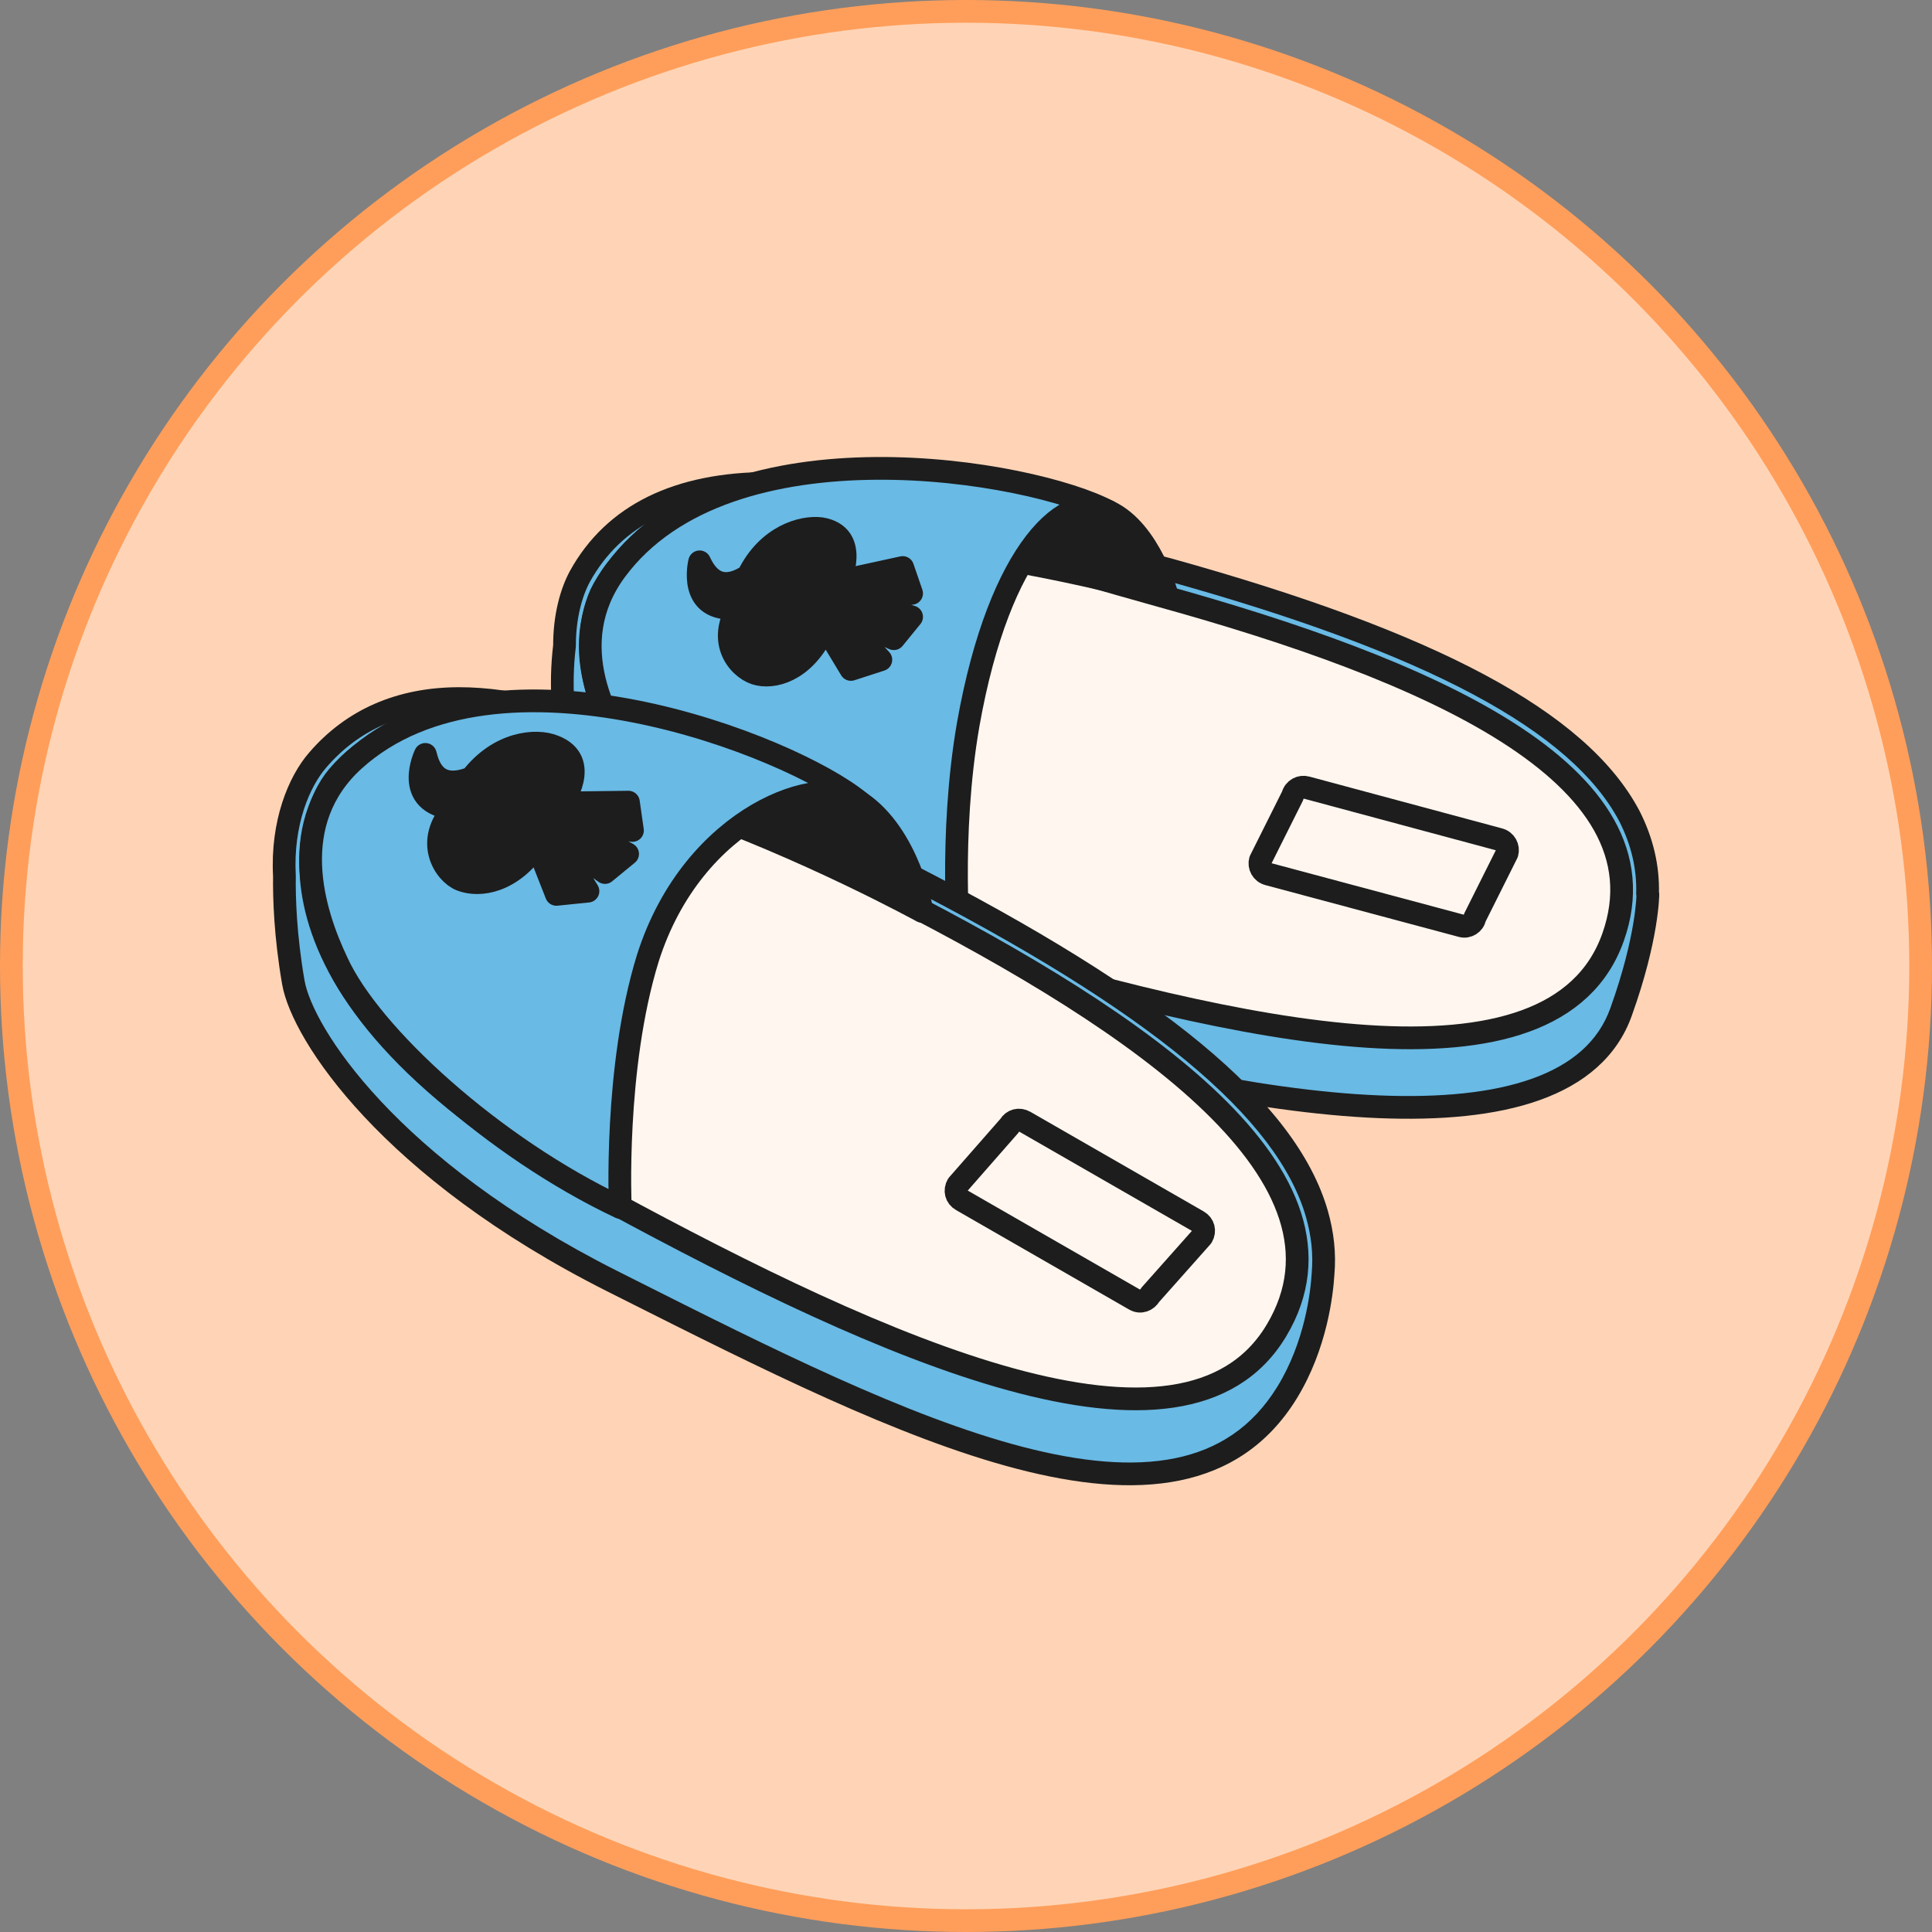
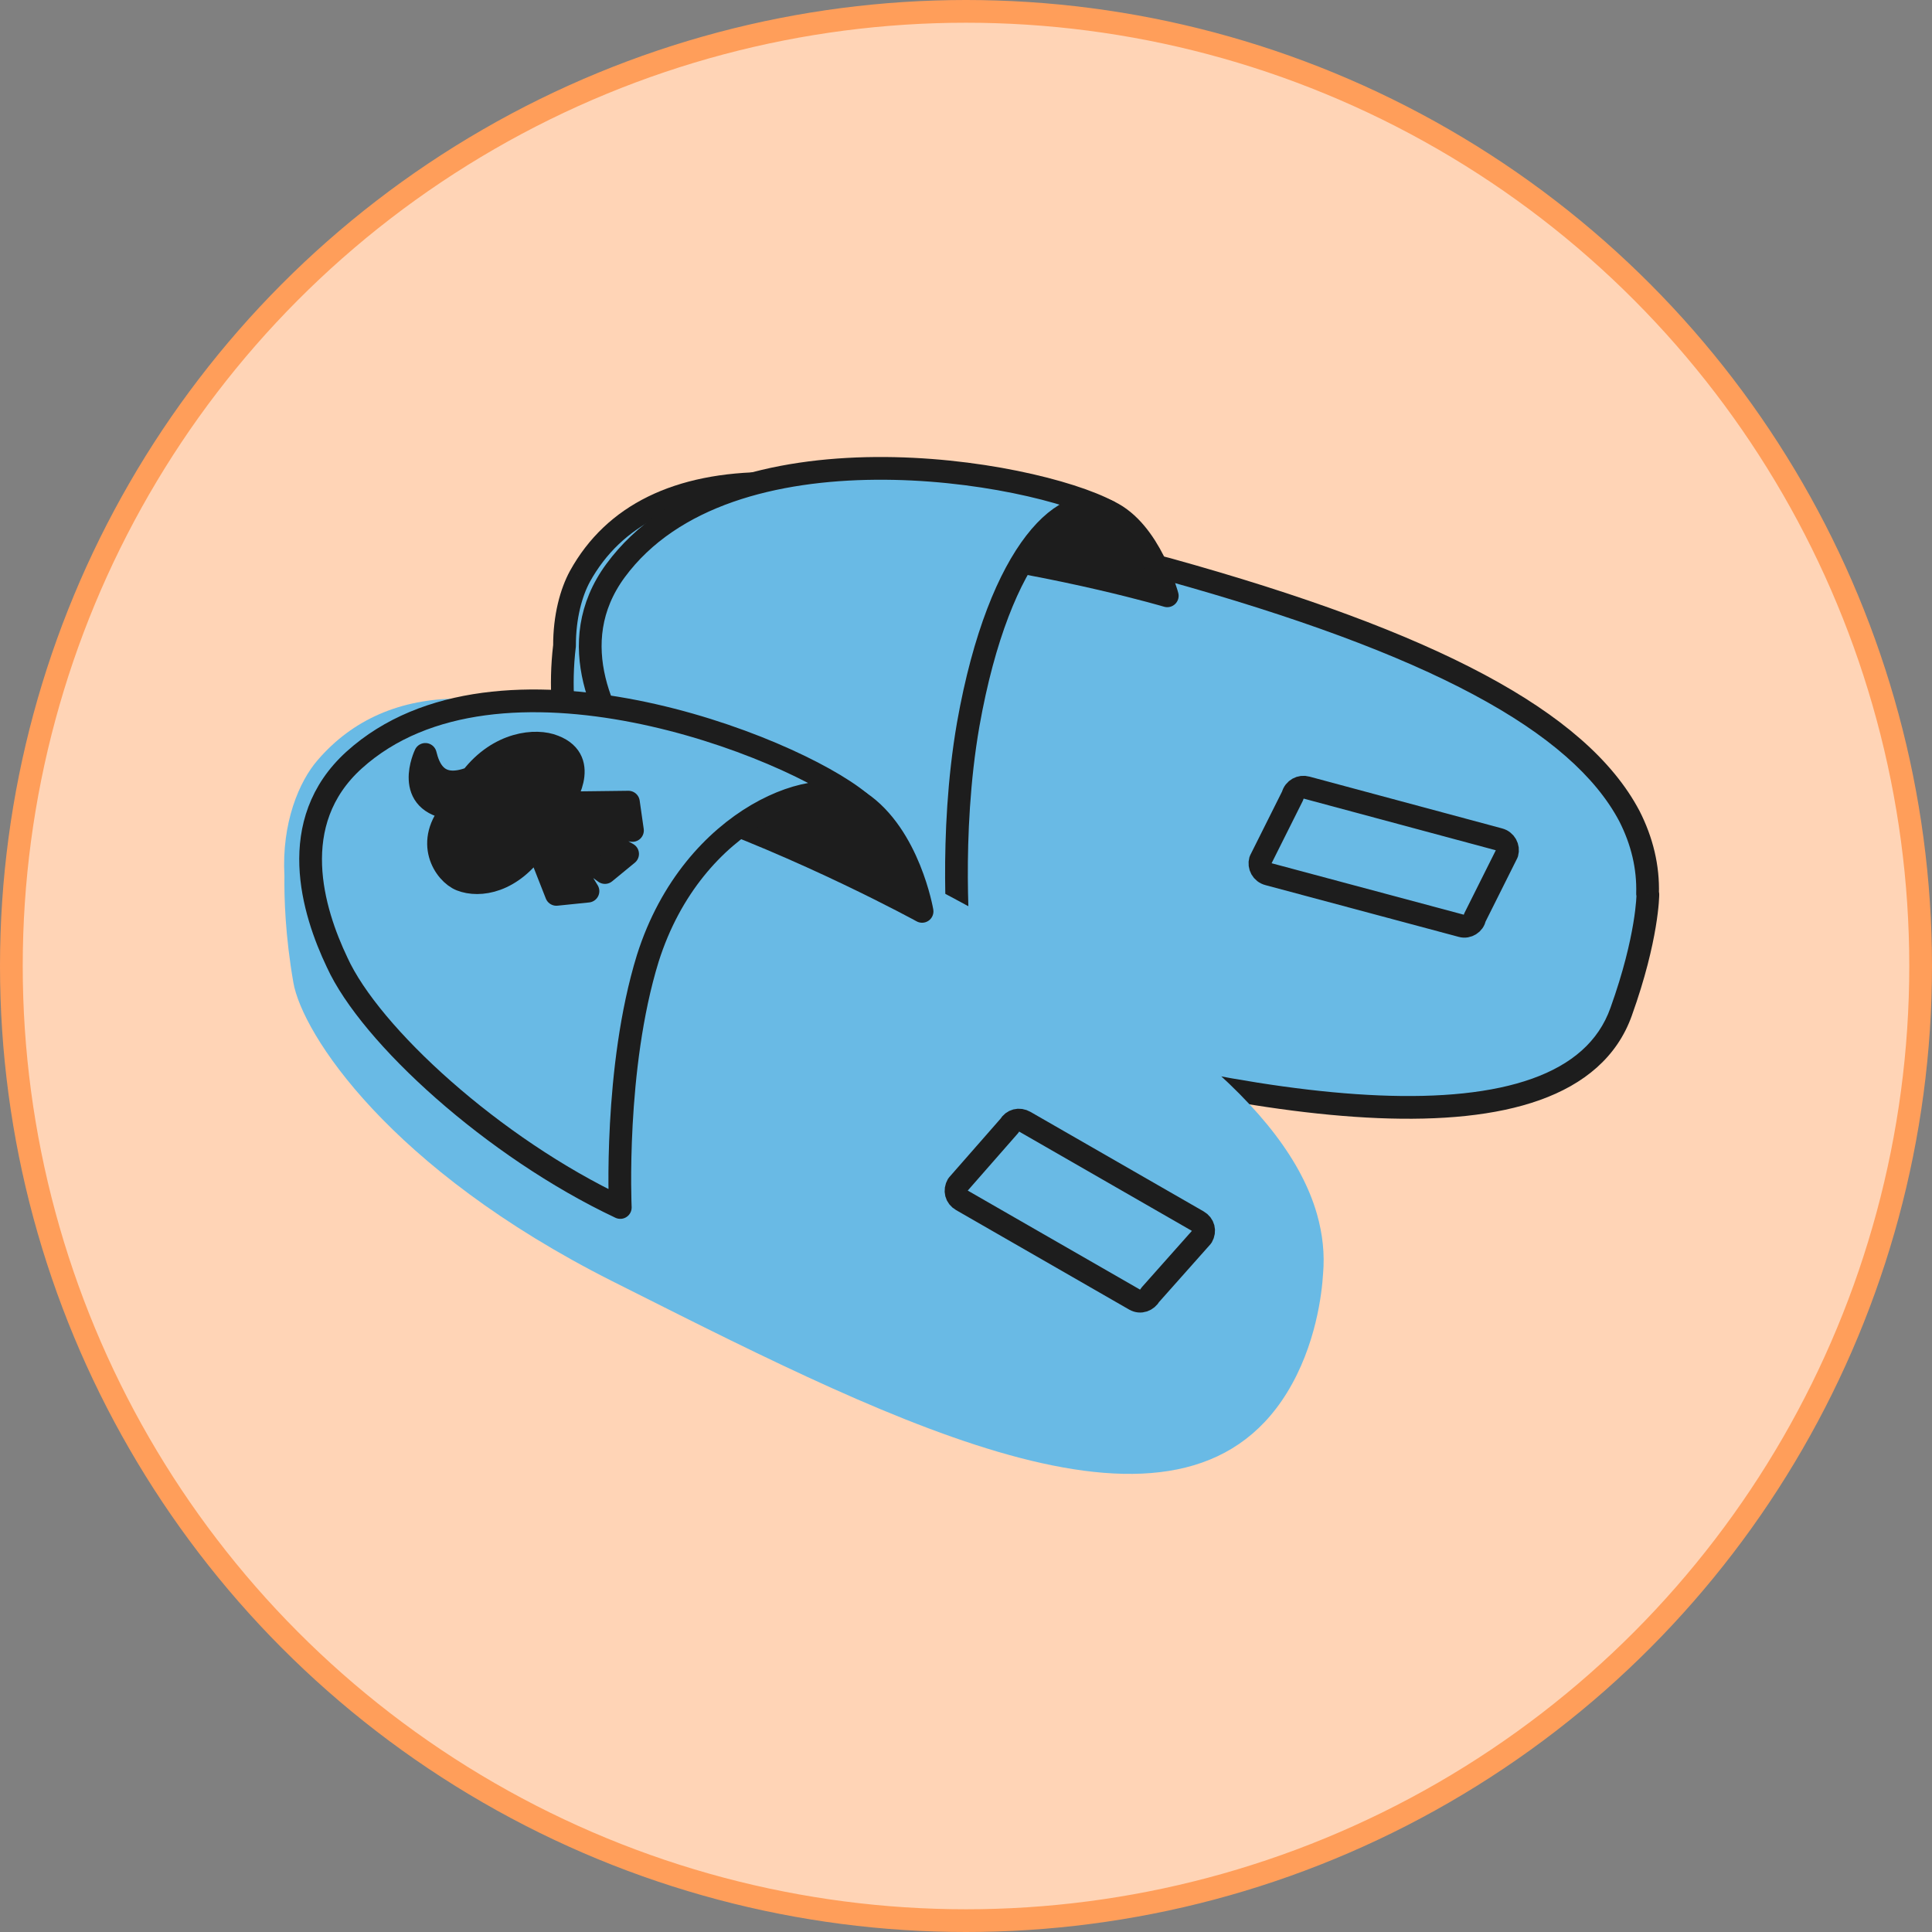
<svg xmlns="http://www.w3.org/2000/svg" width="170" height="170" viewBox="0 0 170 170" fill="none">
  <rect x="0" y="0" width="170" height="170" fill="#808080" stroke="none" />
  <circle cx="85" cy="85" r="84" fill="#FFD4B6" stroke="#FF9E5A" stroke-width="2" />
  <path fill-rule="evenodd" clip-rule="evenodd" d="M49.673 56.835C49.663 54.264 50.266 52.12 51.027 50.719C54.017 45.308 59.641 42.532 67.686 42.532C76.159 42.532 86.453 45.473 96.346 48.299L96.591 48.369C97.352 48.579 98.114 48.799 98.871 49.018C100.168 49.392 101.455 49.763 102.713 50.078C126.065 56.557 138.951 63.462 143.365 71.792C144.493 74.006 145.04 76.299 144.971 78.64C144.98 78.659 144.989 78.678 144.998 78.698C144.998 78.698 144.998 82.471 142.648 89.021C137.949 102.263 109.97 97.778 84.127 89.946C65.403 84.251 54.084 75.494 51.094 69.158C51.094 69.158 48.815 64.032 49.67 56.842C49.671 56.839 49.672 56.837 49.673 56.835Z" fill="#69BAE5" />
  <path d="M49.673 56.835L50.547 57.322C50.63 57.172 50.674 57.003 50.673 56.831L49.673 56.835ZM51.027 50.719L50.152 50.235L50.148 50.242L51.027 50.719ZM96.346 48.299L96.071 49.261L96.071 49.261L96.346 48.299ZM96.591 48.369L96.316 49.331L96.325 49.333L96.591 48.369ZM98.871 49.018L98.594 49.979L98.871 49.018ZM102.713 50.078L102.981 49.114C102.972 49.112 102.964 49.11 102.956 49.108L102.713 50.078ZM143.365 71.792L144.256 71.338C144.253 71.333 144.251 71.328 144.248 71.324L143.365 71.792ZM144.971 78.64L143.972 78.611C143.967 78.763 143.998 78.914 144.061 79.053L144.971 78.64ZM144.998 78.698L145.998 78.698C145.998 78.557 145.968 78.418 145.91 78.289L144.998 78.698ZM142.648 89.021L141.707 88.683L141.706 88.686L142.648 89.021ZM84.127 89.946L83.836 90.903L83.837 90.903L84.127 89.946ZM51.094 69.158L50.18 69.564C50.183 69.571 50.186 69.578 50.189 69.585L51.094 69.158ZM49.67 56.842L48.796 56.355C48.733 56.469 48.692 56.594 48.677 56.724L49.67 56.842ZM50.673 56.831C50.664 54.408 51.234 52.433 51.906 51.196L50.148 50.242C49.298 51.807 48.663 54.12 48.673 56.839L50.673 56.831ZM51.902 51.202C54.663 46.206 59.881 43.532 67.686 43.532V41.532C59.402 41.532 53.371 44.41 50.152 50.235L51.902 51.202ZM67.686 43.532C75.989 43.532 86.133 46.421 96.071 49.261L96.62 47.338C86.773 44.524 76.33 41.532 67.686 41.532V43.532ZM96.071 49.261L96.316 49.331L96.865 47.408L96.62 47.338L96.071 49.261ZM96.325 49.333C97.079 49.542 97.835 49.76 98.594 49.979L99.149 48.057C98.392 47.839 97.625 47.617 96.857 47.405L96.325 49.333ZM98.594 49.979C99.888 50.352 101.192 50.728 102.471 51.048L102.956 49.108C101.718 48.798 100.449 48.432 99.149 48.057L98.594 49.979ZM102.446 51.042C114.089 54.272 123.069 57.594 129.669 61.123C136.279 64.656 140.407 68.346 142.481 72.26L144.248 71.324C141.909 66.909 137.386 62.98 130.612 59.359C123.828 55.732 114.689 52.363 102.981 49.114L102.446 51.042ZM142.474 72.246C143.533 74.323 144.035 76.451 143.972 78.611L145.971 78.669C146.045 76.147 145.454 73.689 144.256 71.338L142.474 72.246ZM145.91 78.289C145.901 78.268 145.892 78.248 145.882 78.227L144.061 79.053C144.069 79.071 144.077 79.089 144.085 79.107L145.91 78.289ZM143.589 89.359C144.785 86.026 145.387 83.387 145.69 81.568C145.842 80.658 145.919 79.954 145.958 79.47C145.977 79.228 145.987 79.042 145.992 78.912C145.995 78.848 145.996 78.797 145.997 78.761C145.997 78.744 145.997 78.729 145.997 78.719C145.997 78.713 145.997 78.709 145.998 78.706C145.998 78.704 145.998 78.702 145.998 78.701C145.998 78.7 145.998 78.7 145.998 78.699C145.998 78.699 145.998 78.699 145.998 78.699C145.998 78.698 145.998 78.698 144.998 78.698C143.998 78.698 143.998 78.698 143.998 78.697C143.998 78.697 143.998 78.697 143.998 78.697C143.998 78.697 143.998 78.696 143.998 78.696C143.998 78.696 143.998 78.696 143.998 78.696C143.998 78.696 143.998 78.697 143.998 78.699C143.997 78.703 143.997 78.711 143.997 78.722C143.997 78.745 143.996 78.782 143.994 78.833C143.99 78.936 143.981 79.095 143.964 79.31C143.93 79.738 143.86 80.386 143.717 81.239C143.433 82.944 142.861 85.466 141.707 88.683L143.589 89.359ZM83.837 90.903C96.785 94.827 110.336 97.935 121.276 98.385C126.741 98.61 131.633 98.176 135.493 96.795C139.378 95.405 142.289 93.025 143.591 89.355L141.706 88.686C140.658 91.638 138.31 93.663 134.819 94.912C131.304 96.169 126.705 96.607 121.358 96.387C110.672 95.947 97.313 92.897 84.417 88.989L83.837 90.903ZM50.189 69.585C51.796 72.99 55.545 76.887 61.156 80.625C66.793 84.379 74.395 88.031 83.836 90.903L84.418 88.99C75.136 86.166 67.716 82.592 62.265 78.96C56.787 75.311 53.381 71.662 51.998 68.731L50.189 69.585ZM48.677 56.724C48.234 60.449 48.603 63.64 49.083 65.904C49.323 67.036 49.592 67.939 49.803 68.565C49.909 68.877 50.001 69.121 50.067 69.29C50.1 69.374 50.127 69.439 50.146 69.485C50.156 69.508 50.163 69.526 50.169 69.54C50.172 69.546 50.174 69.552 50.176 69.556C50.177 69.558 50.178 69.559 50.178 69.561C50.179 69.561 50.179 69.562 50.179 69.563C50.179 69.563 50.179 69.563 50.179 69.564C50.18 69.564 50.18 69.564 51.094 69.158C52.007 68.752 52.008 68.752 52.008 68.752C52.008 68.752 52.008 68.753 52.008 68.753C52.008 68.753 52.008 68.753 52.008 68.753C52.008 68.754 52.008 68.753 52.008 68.753C52.007 68.752 52.007 68.75 52.005 68.746C52.002 68.74 51.997 68.728 51.99 68.712C51.977 68.679 51.956 68.628 51.928 68.558C51.873 68.418 51.793 68.205 51.698 67.925C51.509 67.364 51.262 66.537 51.039 65.489C50.594 63.392 50.251 60.424 50.663 56.959L48.677 56.724ZM48.8 56.347C48.799 56.35 48.798 56.352 48.796 56.355L50.543 57.328C50.544 57.327 50.545 57.325 50.547 57.322L48.8 56.347Z" fill="#1D1D1D" />
-   <path d="M53.086 51.858C50.736 56.058 48.956 72.646 83.2 83.04C109.043 90.872 136.738 97.137 141.935 82.471C147.061 68.019 125.276 58.835 102.138 52.427C83.129 47.159 60.347 38.83 53.086 51.858Z" fill="#FFF6EF" stroke="#1D1D1D" stroke-width="2" stroke-miterlimit="10" stroke-linecap="round" stroke-linejoin="round" />
  <path d="M81.352 44.596C81.352 44.596 92.814 42.745 97.584 45.023C101.215 46.732 102.71 52.427 102.71 52.427C102.71 52.427 93.811 49.793 82.42 48.298L81.352 44.596Z" fill="#1D1D1D" stroke="#1D1D1D" stroke-width="2" stroke-miterlimit="10" stroke-linecap="round" stroke-linejoin="round" />
  <path d="M84.411 83.397C84.411 83.397 83.486 73.572 85.194 63.747C87.971 48.085 94.022 42.959 97.582 45.023C90.819 41.392 64.05 36.765 54.154 50.22C49.455 56.628 53.228 63.676 56.219 67.591C60.348 73.145 72.664 80.549 84.411 83.397Z" fill="#69BAE5" stroke="#1D1D1D" stroke-width="2" stroke-miterlimit="10" stroke-linecap="round" stroke-linejoin="round" />
-   <path d="M72.595 55.133C71.1 58.693 68.466 59.689 66.757 59.333C65.262 59.048 62.984 56.77 64.906 53.495C60.421 53.922 61.56 49.437 61.56 49.437C62.058 50.505 63.197 52.356 65.832 50.648C67.54 47.159 70.602 46.305 72.239 46.518C75.727 47.088 73.876 51.146 73.876 51.146L79.429 49.936L80.213 52.214L74.446 52.428L80.213 54.279L78.646 56.201C78.646 56.201 73.948 54.065 73.948 54.136C73.948 54.207 77.507 58.052 77.507 58.052L74.873 58.906L72.595 55.133Z" fill="#1D1D1D" stroke="#1D1D1D" stroke-width="2" stroke-miterlimit="10" stroke-linecap="round" stroke-linejoin="round" />
  <path d="M128.625 81.474L111.61 76.918C111.041 76.775 110.756 76.206 110.898 75.707L113.746 70.012C113.888 69.442 114.458 69.158 114.956 69.3L131.9 73.856C132.47 73.999 132.755 74.568 132.612 75.067L129.764 80.762C129.693 81.26 129.124 81.616 128.625 81.474Z" stroke="#1D1D1D" stroke-width="2" stroke-miterlimit="10" stroke-linecap="round" stroke-linejoin="round" />
  <path fill-rule="evenodd" clip-rule="evenodd" d="M25.027 77.075C24.776 72.414 26.314 68.764 27.955 66.879C31.017 63.32 35.217 61.469 40.414 61.469C50.053 61.469 61.816 67.567 73.282 73.512C73.504 73.627 73.725 73.742 73.946 73.856C74.587 74.189 75.235 74.529 75.884 74.869C77.181 75.549 78.479 76.23 79.713 76.847C101.712 88.095 113.245 97.635 115.879 106.819C116.388 108.601 116.57 110.355 116.419 112.08C116.319 113.74 115.814 118.376 113.239 122.553C103.805 137.857 79.416 125.585 55.224 113.412C54.77 113.184 54.317 112.956 53.864 112.728C34.215 102.832 26.597 90.943 25.814 86.457C25.1 82.354 25.001 79.004 25.027 77.075Z" fill="#69BAE5" />
-   <path d="M25.027 77.075L26.027 77.088C26.027 77.066 26.027 77.044 26.026 77.021L25.027 77.075ZM27.955 66.879L28.709 67.536L28.713 67.531L27.955 66.879ZM73.282 73.512L73.743 72.625V72.625L73.282 73.512ZM73.946 73.856L74.406 72.969L74.406 72.969L73.946 73.856ZM75.884 74.869L76.349 73.983H76.349L75.884 74.869ZM79.713 76.847L80.168 75.956L80.16 75.952L79.713 76.847ZM115.879 106.819L116.84 106.544L116.84 106.543L115.879 106.819ZM116.419 112.08L115.422 111.993C115.422 112.002 115.421 112.011 115.42 112.02L116.419 112.08ZM113.239 122.553L112.388 122.028V122.028L113.239 122.553ZM55.224 113.412L54.774 114.305H54.774L55.224 113.412ZM53.864 112.728L53.414 113.621L53.415 113.621L53.864 112.728ZM25.814 86.457L24.829 86.629L24.829 86.629L25.814 86.457ZM26.026 77.021C25.787 72.591 27.256 69.204 28.709 67.536L27.201 66.223C25.371 68.324 23.765 72.237 24.028 77.129L26.026 77.021ZM28.713 67.531C31.567 64.214 35.48 62.469 40.414 62.469V60.469C34.954 60.469 30.466 62.426 27.197 66.227L28.713 67.531ZM40.414 62.469C45.041 62.469 50.25 63.937 55.786 66.188C61.314 68.435 67.079 71.423 72.822 74.4L73.743 72.625C68.019 69.657 62.169 66.623 56.539 64.335C50.918 62.05 45.425 60.469 40.414 60.469V62.469ZM72.822 74.4C73.043 74.515 73.265 74.63 73.486 74.744L74.406 72.969C74.185 72.854 73.964 72.739 73.743 72.625L72.822 74.4ZM73.486 74.744C74.124 75.075 74.771 75.414 75.42 75.754L76.349 73.983C75.7 73.643 75.049 73.302 74.406 72.969L73.486 74.744ZM75.42 75.754C76.715 76.434 78.021 77.119 79.266 77.741L80.16 75.952C78.936 75.34 77.648 74.665 76.349 73.983L75.42 75.754ZM79.257 77.737C90.227 83.346 98.537 88.504 104.42 93.377C110.312 98.258 113.68 102.78 114.918 107.095L116.84 106.543C115.443 101.674 111.728 96.834 105.696 91.837C99.653 86.831 91.197 81.596 80.168 75.956L79.257 77.737ZM114.917 107.094C115.396 108.768 115.562 110.399 115.422 111.993L117.415 112.168C117.578 110.311 117.381 108.434 116.84 106.544L114.917 107.094ZM114.09 123.077C116.793 118.693 117.314 113.861 117.417 112.14L115.42 112.02C115.325 113.619 114.834 118.06 112.388 122.028L114.09 123.077ZM54.774 114.305C66.837 120.375 79.088 126.545 89.514 129.254C94.733 130.61 99.592 131.127 103.795 130.273C108.043 129.409 111.579 127.151 114.09 123.077L112.388 122.028C110.182 125.607 107.131 127.554 103.397 128.313C99.618 129.081 95.099 128.639 90.017 127.319C79.842 124.675 67.802 118.622 55.673 112.519L54.774 114.305ZM53.415 113.621C53.868 113.849 54.321 114.077 54.774 114.305L55.673 112.519C55.22 112.291 54.767 112.062 54.313 111.834L53.415 113.621ZM24.829 86.629C25.269 89.153 27.522 93.42 32.033 98.247C36.579 103.109 43.493 108.624 53.414 113.621L54.314 111.835C44.586 106.936 37.866 101.558 33.495 96.881C29.089 92.167 27.141 88.247 26.799 86.285L24.829 86.629ZM24.027 77.062C24.001 79.039 24.102 82.451 24.829 86.629L26.799 86.286C26.098 82.256 26.002 78.97 26.027 77.088L24.027 77.062Z" fill="#1D1D1D" />
-   <path d="M29.732 68.303C26.529 72.005 21.403 88.237 53.511 105.609C77.788 118.779 104.2 130.669 112.317 117.071C120.361 103.615 100.498 90.017 78.642 78.84C60.701 69.727 39.628 56.699 29.732 68.303Z" fill="#FFF6EF" stroke="#1D1D1D" stroke-width="2" stroke-miterlimit="10" stroke-linecap="round" stroke-linejoin="round" />
  <path d="M59.492 66.808C59.492 66.808 71.097 67.52 75.653 70.582C79.996 73.501 81.135 80.193 81.135 80.193C81.135 80.193 70.883 74.568 59.777 70.724L59.492 66.808Z" fill="#1D1D1D" stroke="#1D1D1D" stroke-width="2" stroke-miterlimit="10" stroke-linecap="round" stroke-linejoin="round" />
  <path d="M54.58 106.249C54.58 106.249 54.011 94.004 57.001 84.322C60.988 71.721 72.45 67.805 75.653 70.582C69.602 65.598 43.759 55.489 31.158 66.879C25.106 72.361 27.527 80.193 29.663 84.678C32.581 91.085 43.403 100.981 54.58 106.249Z" fill="#69BAE5" stroke="#1D1D1D" stroke-width="2" stroke-miterlimit="10" stroke-linecap="round" stroke-linejoin="round" />
  <path d="M47.251 74.355C45.044 77.63 42.196 78.057 40.559 77.416C39.135 76.847 37.284 74.07 39.918 71.151C35.361 70.653 37.426 66.381 37.426 66.381C37.711 67.52 38.423 69.656 41.484 68.446C43.905 65.313 47.179 65.028 48.746 65.669C52.092 66.951 49.458 70.653 49.458 70.653L55.295 70.582L55.651 73.073L49.885 72.076L55.224 75.138L53.231 76.775C53.231 76.775 48.959 73.643 48.959 73.785C48.959 73.928 51.736 78.413 51.736 78.413L48.959 78.698L47.251 74.355Z" fill="#1D1D1D" stroke="#1D1D1D" stroke-width="2" stroke-miterlimit="10" stroke-linecap="round" stroke-linejoin="round" />
  <path d="M99.857 114.366L84.622 105.609C84.123 105.324 83.981 104.754 84.266 104.256L88.822 99.059C89.107 98.561 89.676 98.418 90.175 98.703L105.41 107.46C105.908 107.745 106.051 108.314 105.766 108.812L101.21 113.938C100.925 114.437 100.355 114.65 99.857 114.366Z" stroke="#1D1D1D" stroke-width="2" stroke-miterlimit="10" stroke-linecap="round" stroke-linejoin="round" />
</svg>